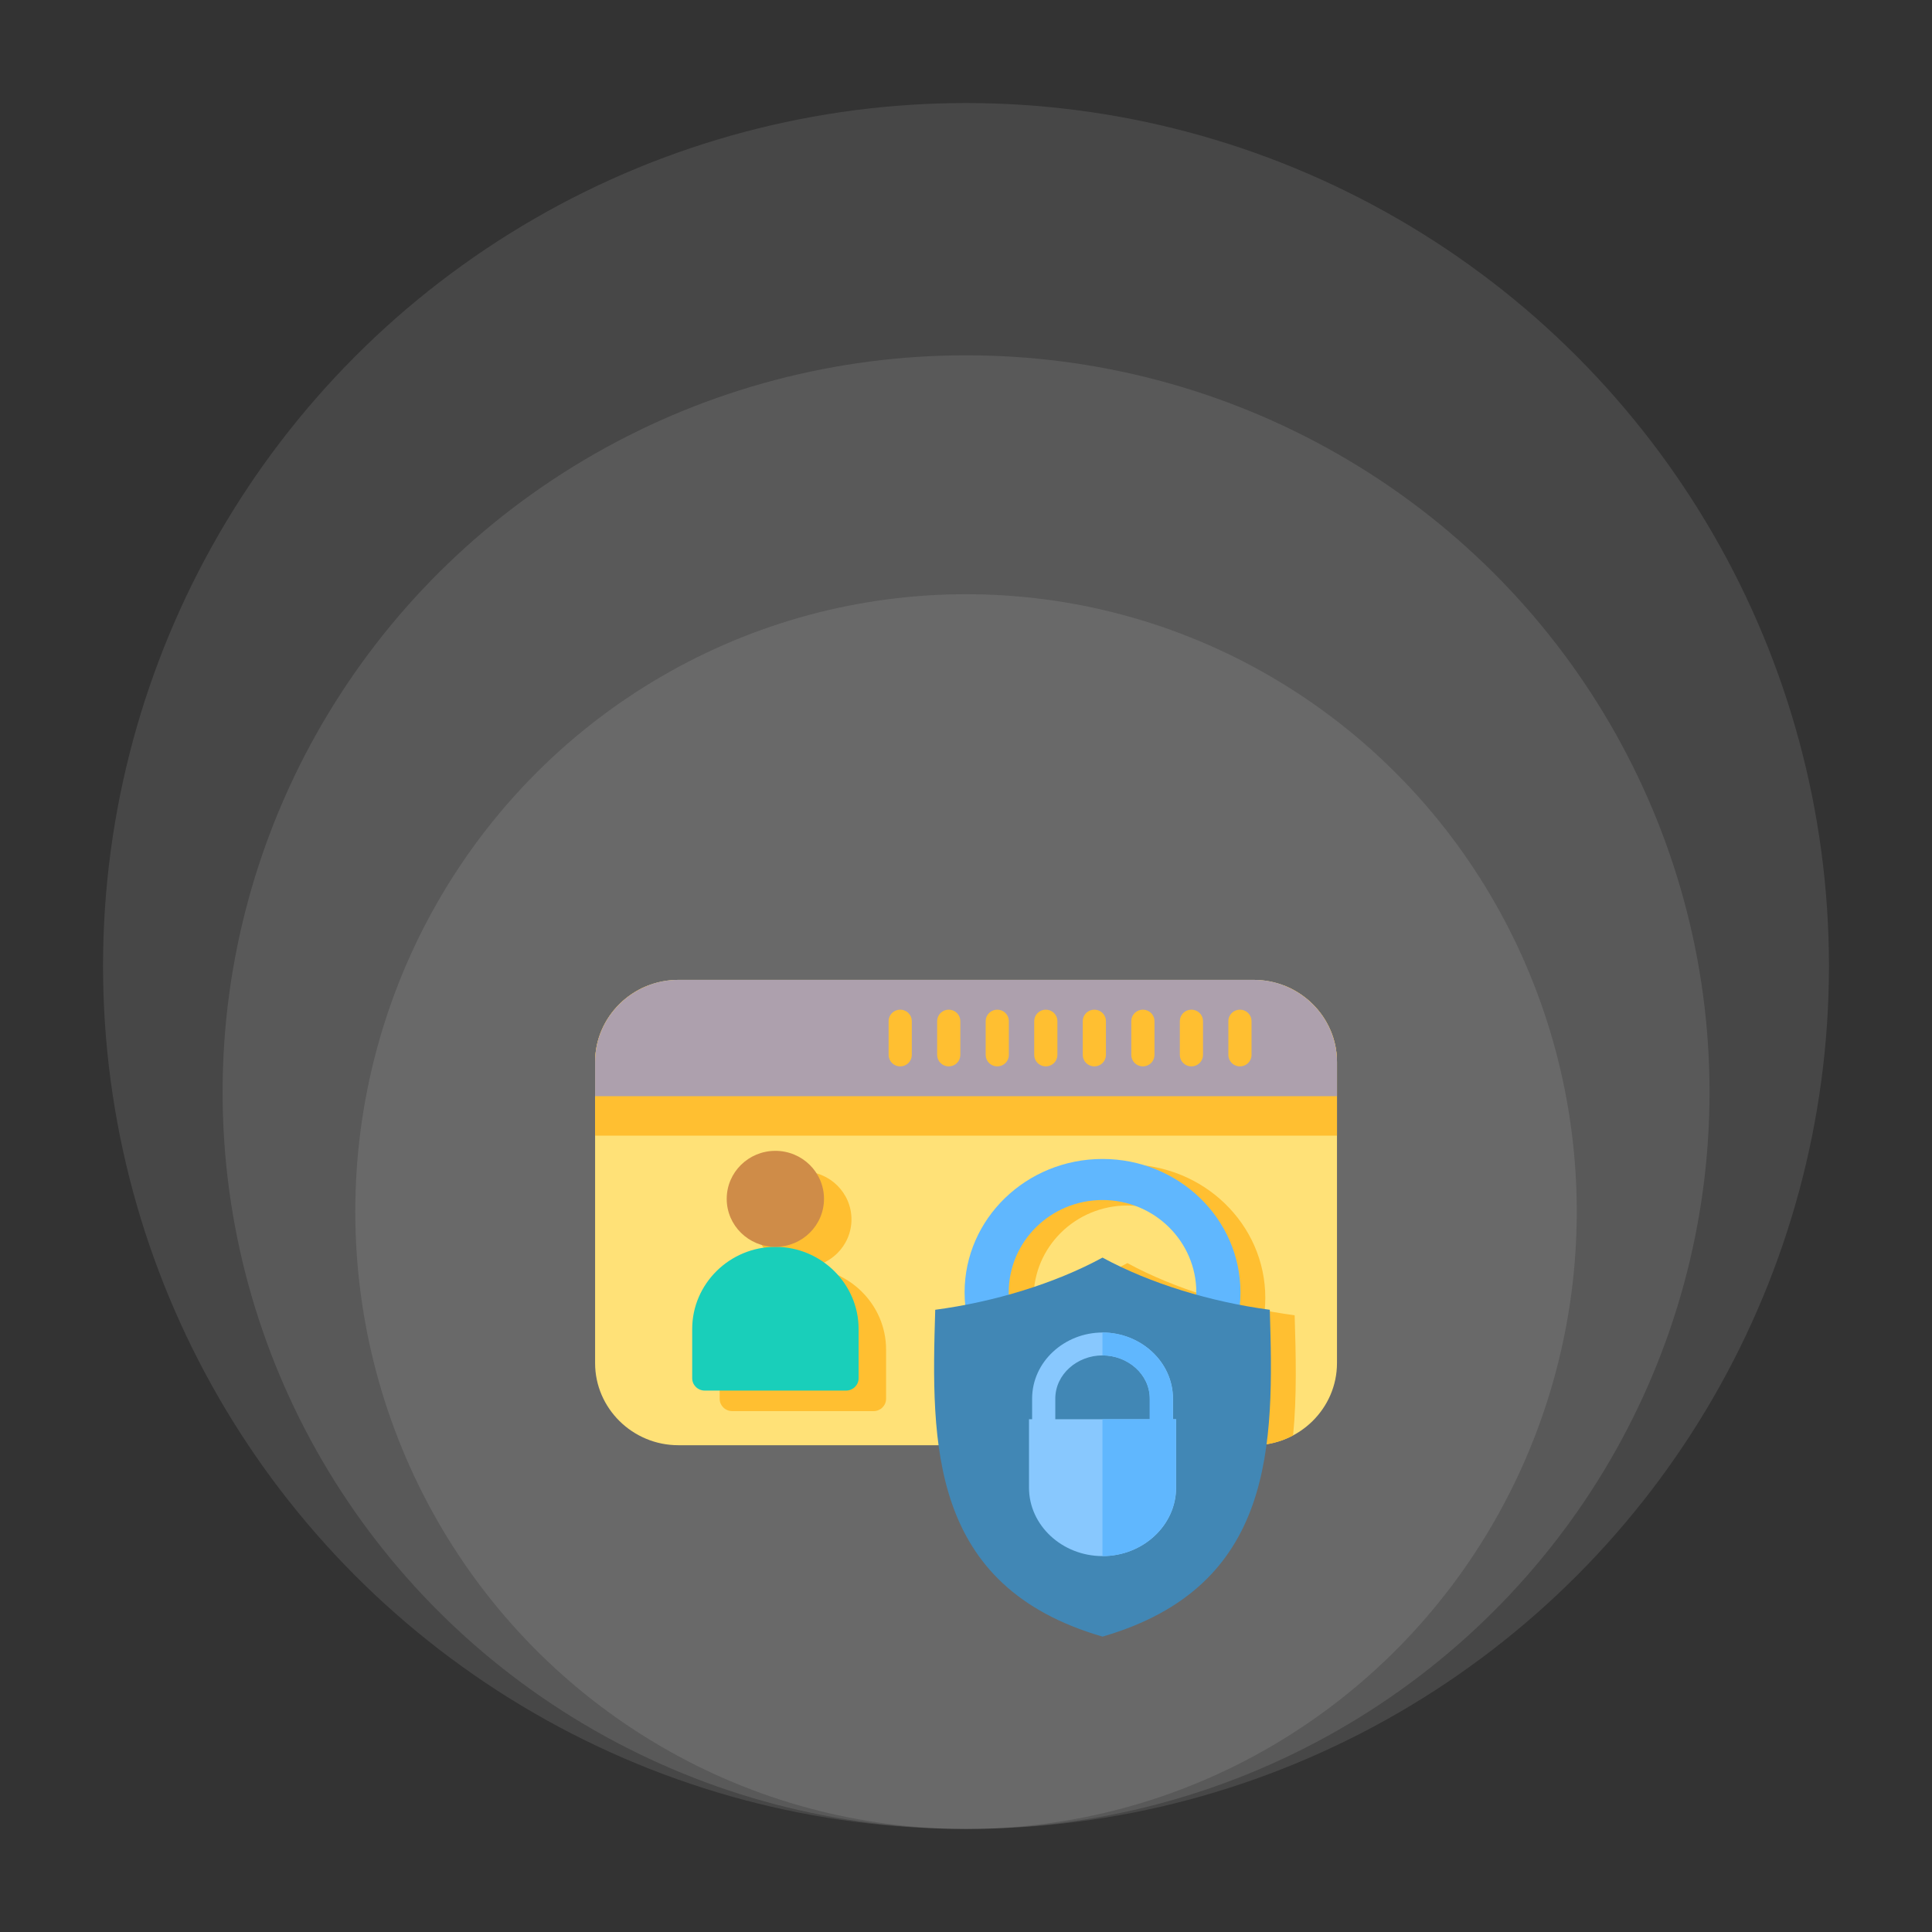
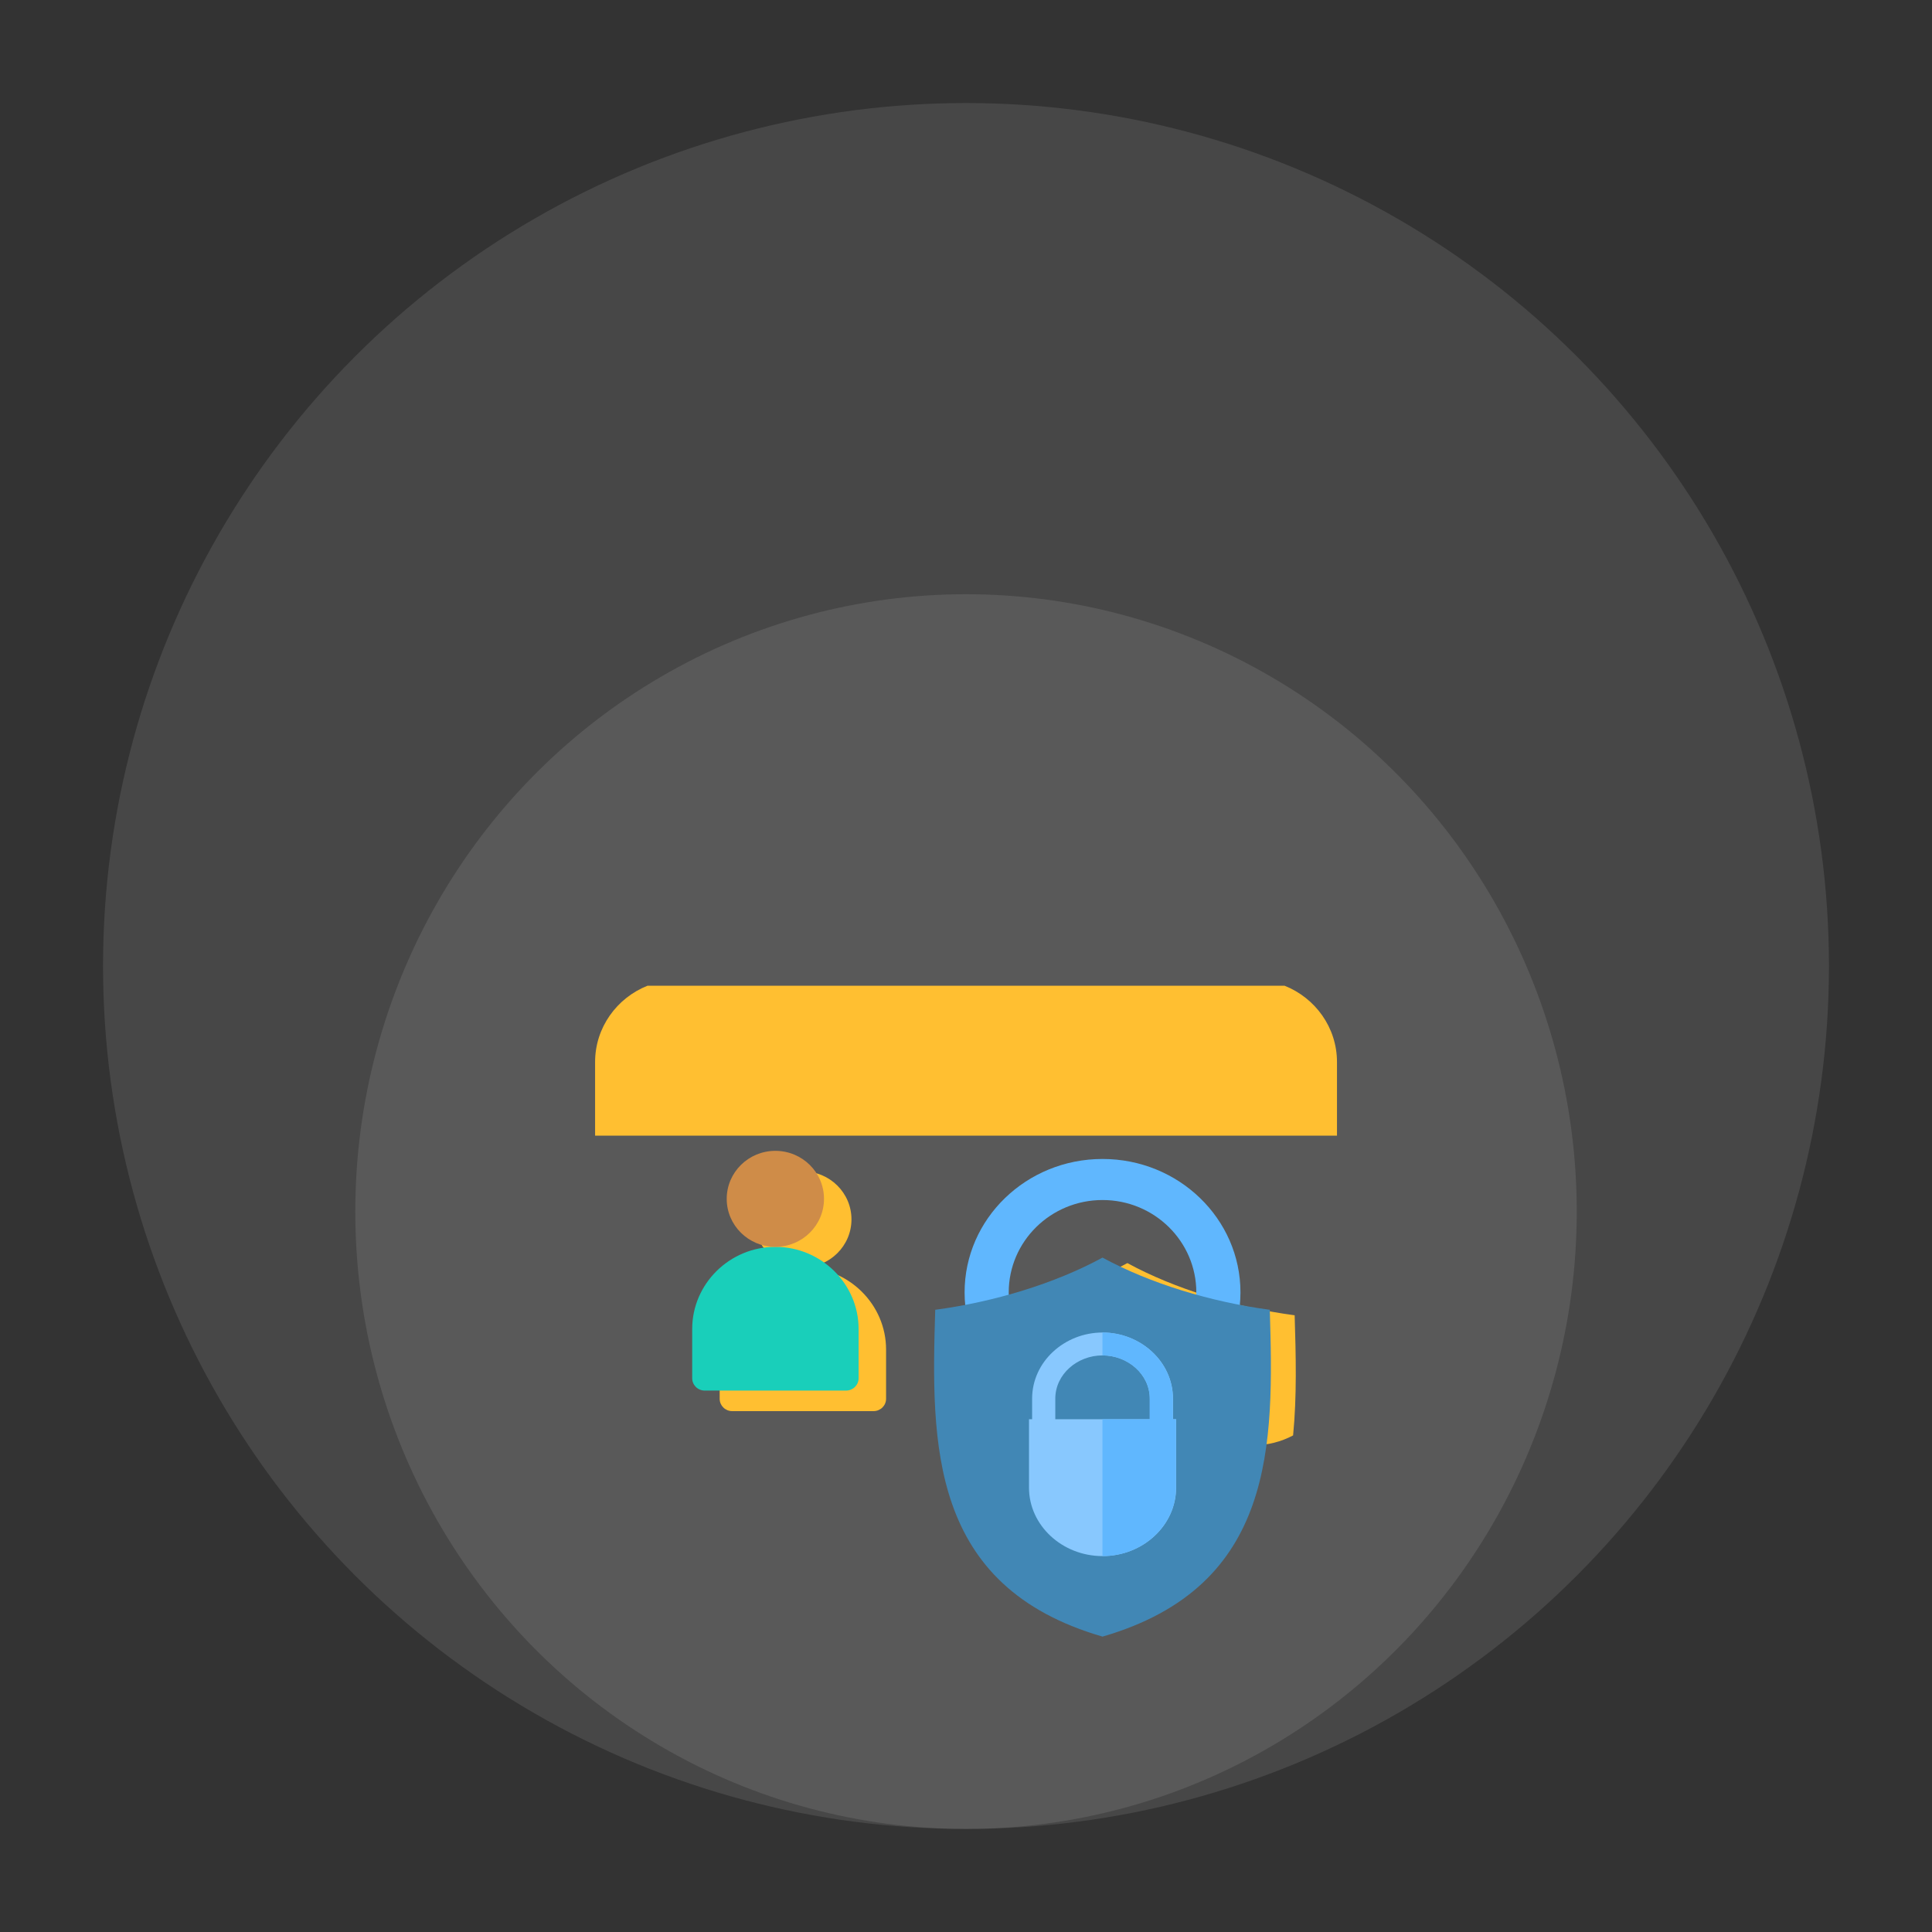
<svg xmlns="http://www.w3.org/2000/svg" width="150" height="150" viewBox="0 0 150 150" fill="none">
  <rect x="0" y="0" width="150" height="150" fill="#333333" stroke="none" />
  <ellipse cx="75.002" cy="94.067" rx="47.416" ry="47.931" fill="white" fill-opacity="0.1" />
-   <ellipse cx="75.005" cy="84.794" rx="57.723" ry="57.208" fill="white" fill-opacity="0.1" />
  <ellipse cx="75" cy="75" rx="67" ry="67" fill="white" fill-opacity="0.1" />
-   <path fill-rule="evenodd" clip-rule="evenodd" d="M52.663 76.076H97.343C100.896 76.076 103.803 78.945 103.803 82.452V105.83C103.803 109.337 100.896 112.206 97.343 112.206H52.663C49.11 112.206 46.203 109.337 46.203 105.83V82.452C46.203 78.945 49.11 76.076 52.663 76.076Z" fill="#FFE177" />
-   <path fill-rule="evenodd" clip-rule="evenodd" d="M87.529 90.408C93.444 90.408 98.238 95.047 98.238 100.769C98.238 106.491 93.444 111.13 87.529 111.13C81.615 111.13 76.82 106.491 76.82 100.769C76.82 95.047 81.615 90.408 87.529 90.408ZM87.529 93.596C83.507 93.596 80.247 96.808 80.247 100.769C80.247 104.731 83.507 107.942 87.529 107.942C91.551 107.942 94.811 104.731 94.811 100.769C94.811 96.807 91.551 93.596 87.529 93.596Z" fill="#FFBF31" />
  <path fill-rule="evenodd" clip-rule="evenodd" d="M100.396 111.445C99.459 111.945 98.409 112.207 97.344 112.207H74.746C74.353 108.957 74.437 105.506 74.542 102.118C79.109 101.511 83.832 100.079 87.529 98.066C91.227 100.078 95.95 101.511 100.517 102.118C100.613 105.242 100.693 108.42 100.396 111.445ZM62.335 98.401C65.888 98.401 68.795 101.27 68.795 104.777V108.602C68.795 109.129 68.359 109.559 67.825 109.559H56.844C56.31 109.559 55.875 109.129 55.875 108.602V104.777C55.875 101.27 58.782 98.401 62.335 98.401Z" fill="#FFBF31" />
  <path d="M62.331 98.4C64.417 98.4 66.108 96.732 66.108 94.673C66.108 92.614 64.417 90.945 62.331 90.945C60.246 90.945 58.555 92.614 58.555 94.673C58.555 96.732 60.246 98.4 62.331 98.4Z" fill="#FFBF31" />
  <path fill-rule="evenodd" clip-rule="evenodd" d="M99.735 76.532C102.113 77.475 103.803 79.778 103.803 82.452V88.171H46.203V82.452C46.203 79.778 47.893 77.476 50.271 76.532H99.735Z" fill="#FFBF31" />
  <path fill-rule="evenodd" clip-rule="evenodd" d="M60.202 96.806C63.755 96.806 66.662 99.675 66.662 103.182V107.007C66.662 107.534 66.226 107.964 65.692 107.964H54.712C54.178 107.964 53.742 107.534 53.742 107.007V103.182C53.742 99.675 56.649 96.806 60.202 96.806Z" fill="#19CFBA" />
  <path d="M60.199 96.806C62.284 96.806 63.975 95.137 63.975 93.078C63.975 91.019 62.284 89.351 60.199 89.351C58.113 89.351 56.422 91.019 56.422 93.078C56.422 95.137 58.113 96.806 60.199 96.806Z" fill="#CF8C48" />
-   <path fill-rule="evenodd" clip-rule="evenodd" d="M52.663 76.076H97.343C100.896 76.076 103.803 78.945 103.803 82.452V85.109H46.203V82.452C46.203 78.945 49.11 76.076 52.663 76.076Z" fill="#ADA0AD" />
-   <path fill-rule="evenodd" clip-rule="evenodd" d="M95.369 79.264C95.373 79.031 95.47 78.809 95.638 78.645C95.806 78.482 96.033 78.391 96.269 78.391C96.505 78.391 96.732 78.482 96.9 78.645C97.068 78.809 97.165 79.031 97.169 79.264V81.921C97.165 82.153 97.068 82.376 96.9 82.539C96.732 82.702 96.505 82.794 96.269 82.794C96.033 82.794 95.806 82.702 95.638 82.539C95.47 82.376 95.373 82.153 95.369 81.921V79.264ZM68.992 79.264C68.996 79.031 69.093 78.809 69.261 78.645C69.43 78.482 69.656 78.391 69.892 78.391C70.128 78.391 70.355 78.482 70.523 78.645C70.692 78.809 70.788 79.031 70.792 79.264V81.921C70.788 82.153 70.692 82.376 70.523 82.539C70.355 82.702 70.128 82.794 69.892 82.794C69.656 82.794 69.43 82.702 69.261 82.539C69.093 82.376 68.996 82.153 68.992 81.921V79.264ZM72.76 79.264C72.764 79.031 72.861 78.809 73.029 78.645C73.198 78.482 73.424 78.391 73.66 78.391C73.896 78.391 74.123 78.482 74.291 78.645C74.46 78.809 74.556 79.031 74.56 79.264V81.921C74.556 82.153 74.46 82.376 74.291 82.539C74.123 82.702 73.896 82.794 73.66 82.794C73.424 82.794 73.198 82.702 73.029 82.539C72.861 82.376 72.764 82.153 72.76 81.921V79.264ZM76.528 79.264C76.532 79.031 76.629 78.809 76.797 78.645C76.966 78.482 77.192 78.391 77.428 78.391C77.665 78.391 77.891 78.482 78.059 78.645C78.228 78.809 78.324 79.031 78.328 79.264V81.921C78.324 82.153 78.228 82.376 78.059 82.539C77.891 82.702 77.665 82.794 77.428 82.794C77.192 82.794 76.966 82.702 76.797 82.539C76.629 82.376 76.532 82.153 76.528 81.921V79.264ZM80.296 79.264C80.301 79.031 80.397 78.809 80.566 78.645C80.734 78.482 80.96 78.391 81.197 78.391C81.433 78.391 81.659 78.482 81.828 78.645C81.996 78.809 82.092 79.031 82.097 79.264V81.921C82.092 82.153 81.996 82.376 81.828 82.539C81.659 82.702 81.433 82.794 81.197 82.794C80.96 82.794 80.734 82.702 80.566 82.539C80.397 82.376 80.301 82.153 80.296 81.921V79.264ZM84.065 79.264C84.069 79.031 84.165 78.809 84.334 78.645C84.502 78.482 84.729 78.391 84.965 78.391C85.201 78.391 85.427 78.482 85.596 78.645C85.764 78.809 85.861 79.031 85.865 79.264V81.921C85.861 82.153 85.764 82.376 85.596 82.539C85.427 82.702 85.201 82.794 84.965 82.794C84.729 82.794 84.502 82.702 84.334 82.539C84.165 82.376 84.069 82.153 84.065 81.921V79.264ZM87.833 79.264C87.837 79.031 87.933 78.809 88.102 78.645C88.27 78.482 88.497 78.391 88.733 78.391C88.969 78.391 89.195 78.482 89.364 78.645C89.532 78.809 89.629 79.031 89.633 79.264V81.921C89.629 82.153 89.532 82.376 89.364 82.539C89.195 82.702 88.969 82.794 88.733 82.794C88.497 82.794 88.27 82.702 88.102 82.539C87.933 82.376 87.837 82.153 87.833 81.921V79.264ZM91.601 79.264C91.605 79.031 91.702 78.809 91.87 78.645C92.038 78.482 92.265 78.391 92.501 78.391C92.737 78.391 92.964 78.482 93.132 78.645C93.3 78.809 93.397 79.031 93.401 79.264V81.921C93.397 82.153 93.3 82.376 93.132 82.539C92.964 82.702 92.737 82.794 92.501 82.794C92.265 82.794 92.038 82.702 91.87 82.539C91.702 82.376 91.605 82.153 91.601 81.921V79.264Z" fill="#FFBF31" />
  <path fill-rule="evenodd" clip-rule="evenodd" d="M85.6 89.982C91.514 89.982 96.309 94.621 96.309 100.343C96.309 106.065 91.514 110.704 85.6 110.704C79.685 110.704 74.891 106.065 74.891 100.343C74.891 94.621 79.685 89.982 85.6 89.982ZM85.6 93.17C81.578 93.17 78.317 96.382 78.317 100.343C78.317 104.305 81.578 107.516 85.6 107.516C89.622 107.516 92.882 104.305 92.882 100.343C92.882 96.382 89.622 93.17 85.6 93.17Z" fill="#60B7FE" />
  <path fill-rule="evenodd" clip-rule="evenodd" d="M98.586 101.691C98.908 112.127 99.044 123.163 85.599 127.066C72.153 123.163 72.289 112.127 72.611 101.691C77.178 101.084 81.901 99.652 85.598 97.64C89.296 99.652 94.019 101.084 98.586 101.691Z" fill="#4187B5" />
  <path fill-rule="evenodd" clip-rule="evenodd" d="M80.133 110.189V108.595C80.133 105.708 82.662 103.456 85.602 103.456C88.542 103.456 91.071 105.708 91.071 108.595V110.189H91.314V115.502C91.314 118.425 88.743 120.815 85.602 120.815C82.461 120.815 79.891 118.425 79.891 115.502V110.189H80.133ZM89.271 110.189V108.595C89.271 106.687 87.557 105.233 85.602 105.233C83.647 105.233 81.933 106.687 81.933 108.595V110.189H89.271Z" fill="#88C8FE" />
  <path fill-rule="evenodd" clip-rule="evenodd" d="M85.594 103.456C88.534 103.456 91.063 105.708 91.063 108.595V110.189H91.305V115.502C91.305 118.425 88.735 120.815 85.594 120.815V110.189H89.263V108.595C89.263 106.687 87.549 105.233 85.594 105.233V103.456Z" fill="#60B7FE" />
</svg>